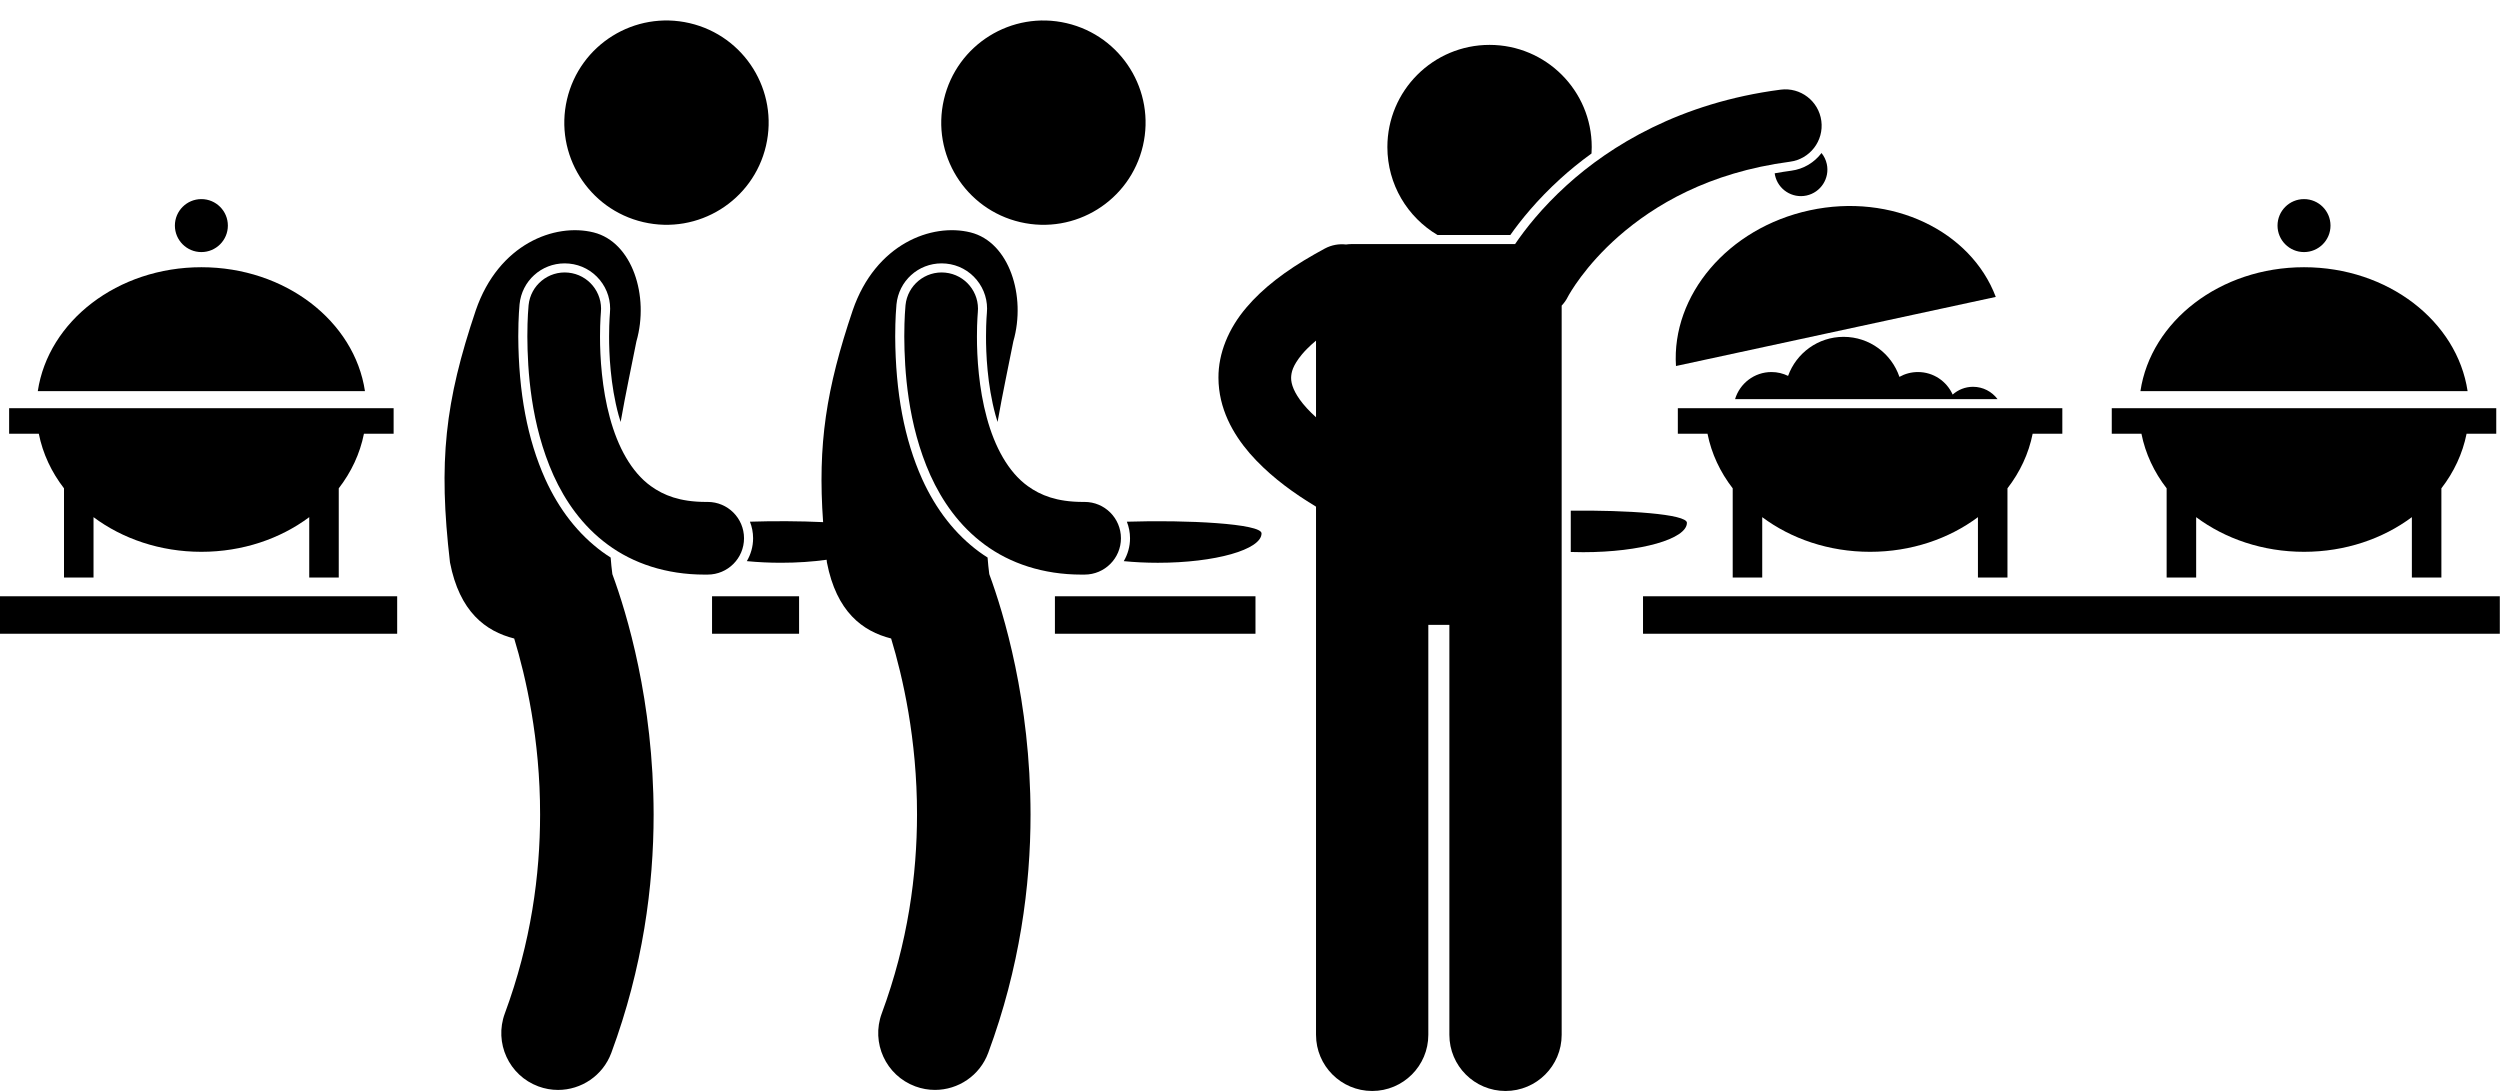
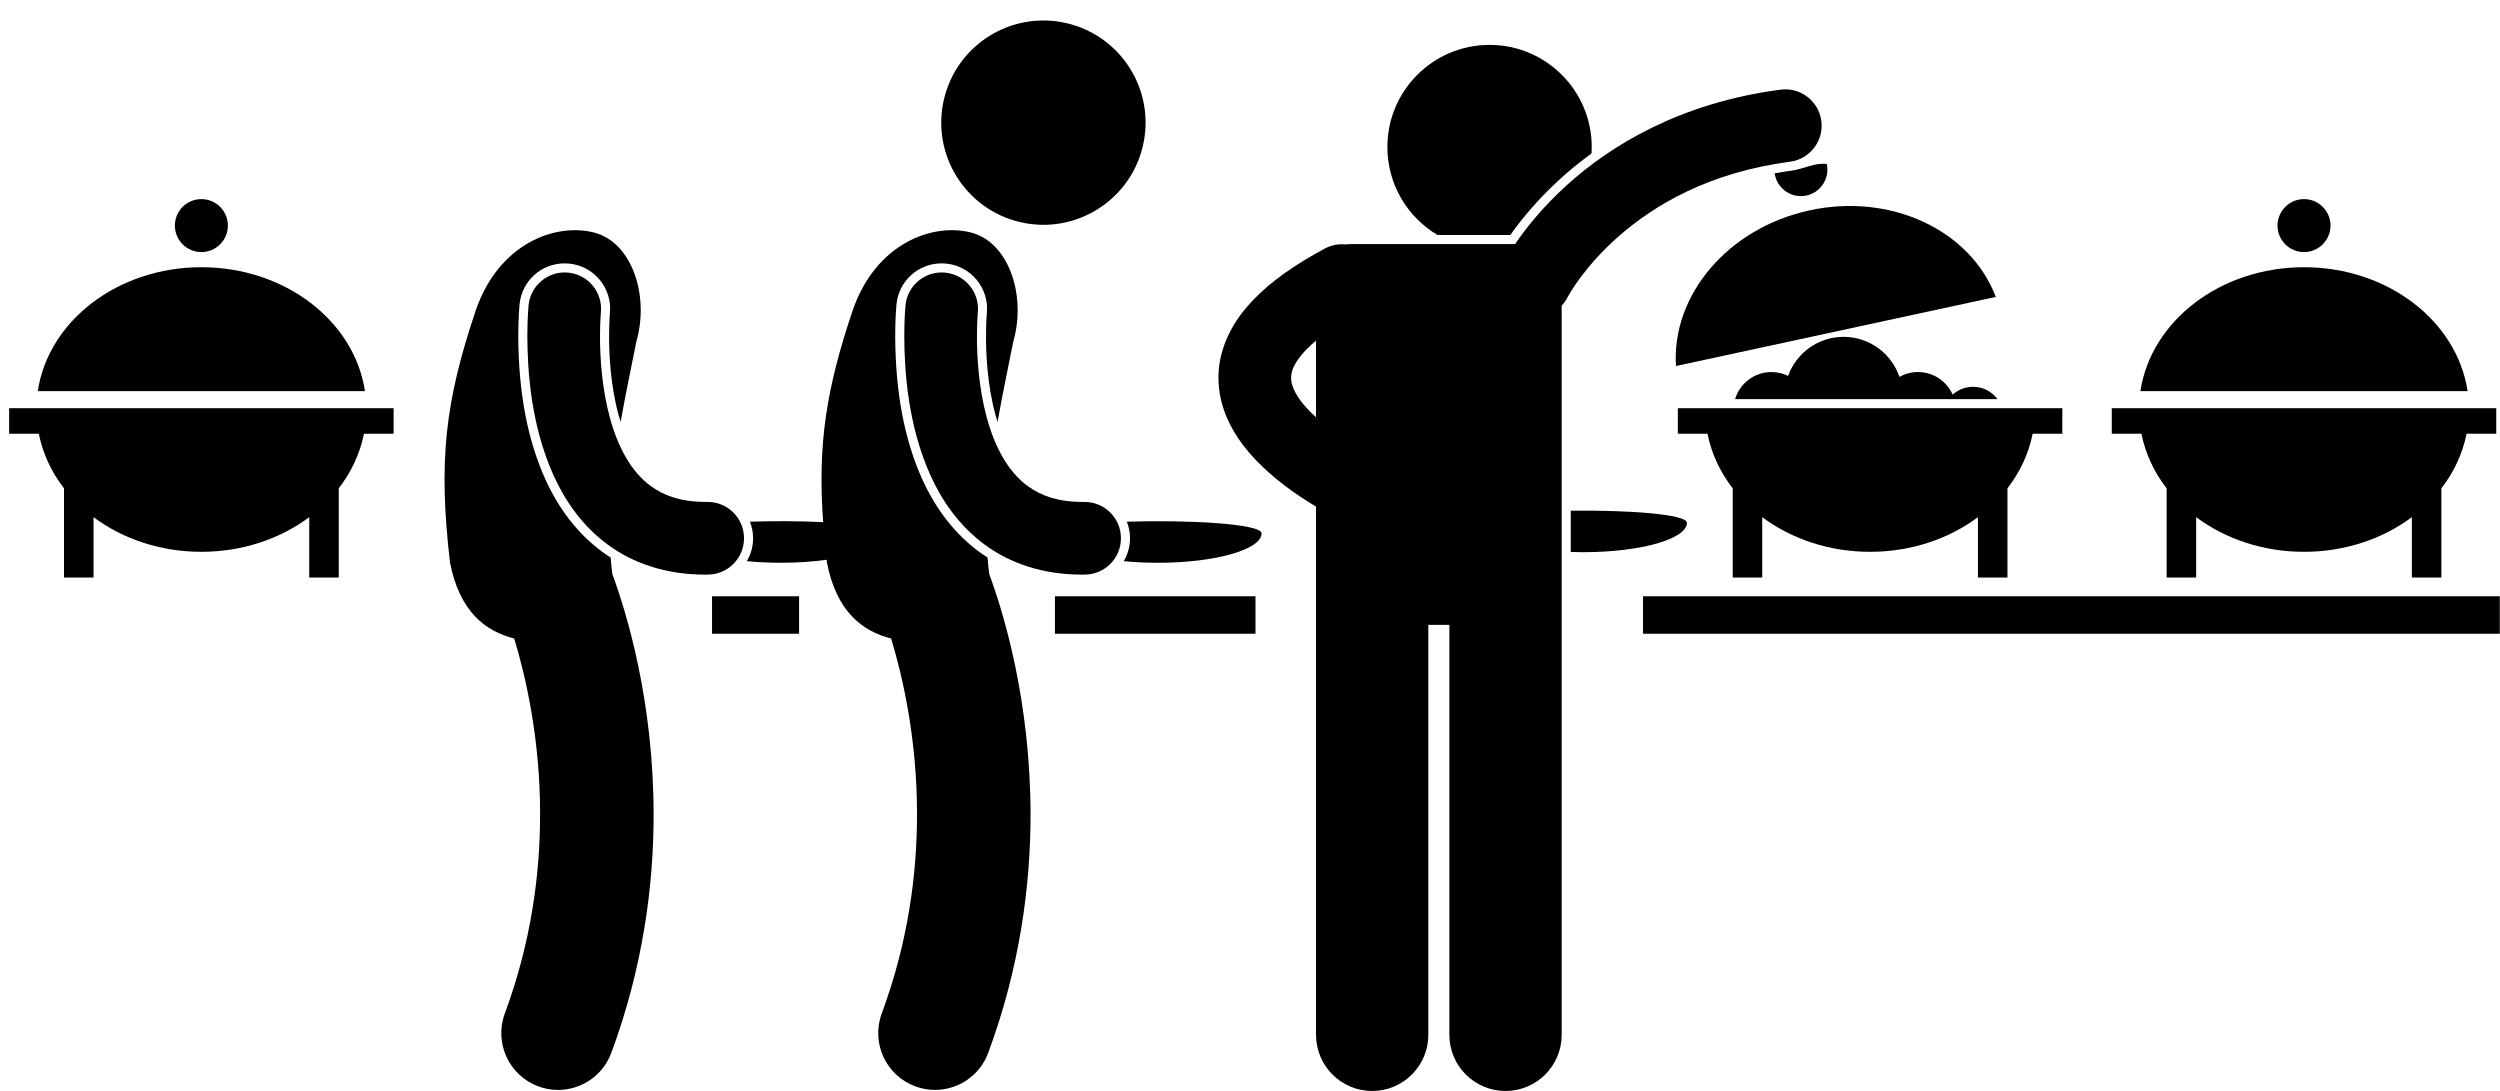
<svg xmlns="http://www.w3.org/2000/svg" height="240.2" preserveAspectRatio="xMidYMid meet" version="1.0" viewBox="0.0 -4.5 550.5 240.2" width="550.5" zoomAndPan="magnify">
  <g id="change1_1">
    <ellipse cx="229.752" cy="22.498" fill="inherit" rx="22.493" ry="22.495" transform="rotate(-76.891 229.762 22.498)" />
    <path d="M215.635,117.029c-5.275-3.881-9.508-9.279-12.58-16.045c-3.924-8.754-5.863-19.017-5.932-31.38 c0-3.93,0.232-6.585,0.279-7.078c0.508-5.155,4.783-9.031,9.943-9.031c0.328,0,0.658,0.015,0.992,0.049 c2.656,0.261,5.055,1.541,6.75,3.607c1.684,2.056,2.475,4.642,2.223,7.288c-0.006,0.072-0.012,0.137-0.016,0.192 c-0.023,0.281-0.047,0.621-0.072,1.068c-0.045,0.844-0.102,2.203-0.1,3.892c-0.01,3.588,0.248,10.598,2.096,17.339 c0.137,0.51,0.295,0.994,0.447,1.485c1.131-6.45,2.447-12.521,3.471-17.744c2.869-9.953-0.885-21.865-9.42-23.992 c-8.537-2.129-20.912,2.508-25.947,17.15c-5.848,17.334-7.74,29.483-6.52,46.647c-5.061-0.238-10.852-0.271-16.113-0.098 c0.445,1.131,0.697,2.357,0.697,3.644c0,1.84-0.508,3.56-1.379,5.042c2.352,0.232,4.875,0.359,7.504,0.359 c3.613,0,7.029-0.239,10.064-0.662c0.023,0.198,0.041,0.386,0.064,0.586c2.111,10.871,7.83,15.151,14.141,16.752 c2.547,8.387,5.723,22.192,5.701,38.757c-0.004,13.219-1.979,28.172-7.764,43.8c-2.398,6.475,0.906,13.667,7.381,16.064 c1.43,0.529,2.896,0.78,4.338,0.78c5.082,0.001,9.857-3.118,11.725-8.162c6.955-18.784,9.32-36.775,9.318-52.482 c-0.029-25.047-5.91-44.312-9.088-52.936c-0.16-1.204-0.279-2.425-0.373-3.654C216.846,117.869,216.227,117.467,215.635,117.029z M193.129,127.386h0.002H193.129z" fill="inherit" />
    <path d="M439.856,83.385c-1.23-1.643-3.188-2.711-5.398-2.711c-1.723,0-3.289,0.65-4.482,1.713 c-1.307-2.923-4.234-4.963-7.643-4.963c-1.482,0-2.871,0.388-4.078,1.063c-1.744-5.121-6.584-8.813-12.297-8.813 c-5.633,0-10.414,3.59-12.221,8.599c-1.105-0.538-2.342-0.849-3.654-0.849c-3.785,0-6.982,2.514-8.018,5.961H439.856z" fill="inherit" />
    <path d="M371.459,110.618c0-1.932-13.324-2.818-25.578-2.663v9.09c0.9,0.03,1.814,0.048,2.744,0.048 C361.235,117.092,371.459,114.194,371.459,110.618z" fill="inherit" />
    <path d="M248.135,110.38c0.445,1.131,0.697,2.357,0.697,3.644c0,1.84-0.508,3.56-1.377,5.042c2.352,0.232,4.875,0.359,7.504,0.359 c12.609,0,22.834-2.898,22.834-6.475C277.793,110.802,261.299,109.946,248.135,110.38z" fill="inherit" />
    <path d="M343.637,34.817c1.945-1.768,4.225-3.641,6.814-5.519c0.029-0.469,0.049-0.939,0.049-1.414c0-12.426-10.074-22.5-22.5-22.5 c-12.426,0-22.5,10.074-22.5,22.5c0,8.243,4.434,15.446,11.045,19.365h16.027C334.825,44.049,338.44,39.536,343.637,34.817z" fill="inherit" />
    <path d="M398.495,41.813c-18.061,3.902-30.449,18.75-29.445,34.283l70.42-15.215C433.969,46.321,416.557,37.911,398.495,41.813z" fill="inherit" />
-     <path d="M394.426,33.09c-1.23,0.162-2.439,0.359-3.639,0.572c0.021,0.141,0.039,0.281,0.07,0.422c0.68,3.15,3.783,5.15,6.934,4.471 c3.148-0.682,5.15-3.785,4.471-6.936c-0.199-0.921-0.609-1.738-1.164-2.425C399.539,31.26,397.188,32.727,394.426,33.09z" fill="inherit" />
+     <path d="M394.426,33.09c-1.23,0.162-2.439,0.359-3.639,0.572c0.021,0.141,0.039,0.281,0.07,0.422c0.68,3.15,3.783,5.15,6.934,4.471 c3.148-0.682,5.15-3.785,4.471-6.936C399.539,31.26,397.188,32.727,394.426,33.09z" fill="inherit" />
    <path d="M289.788,223.37c0,6.83,5.537,12.363,12.363,12.363c6.828,0,12.365-5.533,12.365-12.363v-90.271h4.635v90.271 c0,6.83,5.537,12.363,12.363,12.363c6.828,0,12.365-5.533,12.365-12.363V62.794c0.533-0.561,0.996-1.205,1.359-1.934v-0.002 c0.301-0.574,3.725-6.787,11.223-13.355c7.758-6.781,19.699-14.014,37.705-16.396c4.379-0.576,7.465-4.592,6.892-8.973 c-0.574-4.381-4.594-7.467-8.973-6.891c-22.082,2.875-37.473,12.3-47.104,21.057c-5.463,4.957-9.139,9.672-11.361,12.949h-36.105 c-0.379,0-0.746,0.036-1.109,0.089c-1.557-0.18-3.18,0.093-4.668,0.885h-0.002c-0.766,0.409-1.494,0.819-2.219,1.23 c-6.529,3.703-11.449,7.512-15.033,11.731c-3.969,4.636-6.217,10.12-6.182,15.514c0.027,6.787,3.199,12.347,6.887,16.626 c3.742,4.292,8.234,7.716,12.598,10.497c0.67,0.428,1.338,0.848,2,1.245V223.37z M287.788,85.411 c-0.313-0.34-0.609-0.678-0.879-1.012c-1.957-2.413-2.623-4.33-2.605-5.702c0.033-1.188,0.313-2.645,2.406-5.188 c0.313-0.375,0.676-0.769,1.078-1.176c0.572-0.58,1.236-1.19,2-1.827v16.875C289.059,86.723,288.385,86.064,287.788,85.411z" fill="inherit" />
    <path d="M361.793 126.799H550.457V135.051H361.793z" fill="inherit" />
    <path d="M232.293 126.799H276.457V135.051H232.293z" fill="inherit" />
    <path d="M156.793 126.799H175.957V135.051H156.793z" fill="inherit" />
    <path d="M507.344,54.342c-18.478,0-33.723,11.896-36.023,27.291h72.045C541.065,66.239,525.821,54.342,507.344,54.342z" fill="inherit" />
    <path d="M465.01,85.383v5.625h6.535c0.871,4.387,2.795,8.462,5.549,12.022v19.644h6.5v-13.297c6.369,4.75,14.666,7.631,23.75,7.631 c9.082,0,17.381-2.881,23.75-7.633v13.299h6.5v-19.646c2.752-3.561,4.674-7.635,5.547-12.021h6.535v-5.625H465.01z" fill="inherit" />
    <circle cx="507.344" cy="45.175" fill="inherit" r="5.833" />
-     <path d="M0 126.799H87.457V135.051H0z" fill="inherit" />
    <path d="M44.344,54.342c-18.479,0-33.723,11.896-36.023,27.291h72.045C78.064,66.239,62.82,54.342,44.344,54.342z" fill="inherit" />
    <path d="M2.01,85.383v5.625h6.535c0.873,4.387,2.796,8.462,5.549,12.022v19.644h6.5v-13.297c6.369,4.75,14.667,7.631,23.75,7.631 s17.381-2.881,23.75-7.633v13.299h6.5v-19.646c2.752-3.561,4.675-7.635,5.547-12.021h6.535v-5.625H2.01z" fill="inherit" />
    <circle cx="44.343" cy="45.175" fill="inherit" r="5.833" />
    <path d="M435.543,122.674h6.5V103.03c2.752-3.561,4.676-7.635,5.547-12.021h6.535v-5.625h-84.666v5.625h6.535 c0.873,4.387,2.795,8.461,5.549,12.023v19.643h6.5v-13.298c6.369,4.751,14.666,7.632,23.75,7.632c9.082,0,17.379-2.881,23.75-7.632 V122.674z" fill="inherit" />
    <path d="M246.832,114.025c0-4.42-3.582-8-7.998-8c-0.209,0-0.387,0-0.535,0c-5.576-0.034-9.125-1.424-12.002-3.499 c-4.266-3.079-7.272-8.626-9.008-15.068c-1.748-6.377-2.178-13.28-2.166-17.864c-0.002-1.693,0.051-3.074,0.104-4.005 c0.025-0.464,0.051-0.818,0.068-1.042c0.018-0.223,0.023-0.268,0.021-0.268c0.434-4.397-2.779-8.313-7.176-8.745 c-4.398-0.434-8.313,2.778-8.746,7.176c-0.02,0.203-0.271,2.825-0.271,6.884c0.039,7.337,0.705,19.302,5.754,30.563 c2.545,5.608,6.322,11.126,11.947,15.266c5.566,4.127,12.887,6.604,21.303,6.604c0.057,0,0.115,0,0.172,0 c0.207,0,0.385-0.003,0.535-0.003C243.25,122.023,246.832,118.441,246.832,114.025z" fill="inherit" />
-     <ellipse cx="146.752" cy="22.498" fill="inherit" rx="22.493" ry="22.496" transform="rotate(-76.891 146.76 22.497)" />
    <path d="M132.637,117.029c-5.276-3.881-9.512-9.281-12.578-16.045c-3.927-8.754-5.867-19.017-5.936-31.38 c0-4.352,0.282-7.076,0.284-7.103c0.505-5.13,4.776-9.006,9.938-9.006c0.328,0,0.658,0.015,0.99,0.049 c2.659,0.261,5.055,1.541,6.75,3.607c1.694,2.064,2.482,4.665,2.221,7.324l-0.018,0.225c-0.018,0.213-0.041,0.553-0.066,1 c-0.045,0.84-0.1,2.196-0.1,3.894c-0.007,3.604,0.26,10.641,2.096,17.337c0.138,0.511,0.295,0.995,0.448,1.486 c1.131-6.451,2.447-12.521,3.471-17.745c2.869-9.953-0.885-21.865-9.421-23.992c-8.537-2.129-20.912,2.508-25.947,17.15 c-6.805,20.174-8.268,33.305-5.682,55.519c2.112,10.87,7.829,15.151,14.141,16.752c2.547,8.386,5.724,22.19,5.701,38.757 c-0.002,13.219-1.979,28.172-7.764,43.8c-2.396,6.475,0.906,13.667,7.381,16.064c1.431,0.529,2.898,0.78,4.339,0.78 c5.081,0.001,9.858-3.118,11.727-8.162c6.954-18.781,9.318-36.775,9.316-52.482c-0.029-25.05-5.91-44.317-9.088-52.939 c-0.161-1.204-0.279-2.424-0.373-3.652C133.848,117.868,133.229,117.467,132.637,117.029z" fill="inherit" />
    <path d="M163.834,114.025c0-4.42-3.584-8-8.002-8c-0.207,0-0.385,0-0.531,0c-5.576-0.034-9.125-1.424-12.004-3.499 c-4.266-3.079-7.272-8.626-9.007-15.068c-1.749-6.377-2.175-13.28-2.167-17.864c0-1.693,0.053-3.074,0.104-4.005 c0.026-0.464,0.052-0.818,0.068-1.042c0.017-0.223,0.023-0.268,0.021-0.268c0.434-4.397-2.78-8.313-7.177-8.745 c-4.396-0.434-8.312,2.778-8.744,7.176c-0.02,0.203-0.273,2.825-0.273,6.884c0.04,7.337,0.706,19.302,5.756,30.563 c2.543,5.608,6.32,11.126,11.948,15.266c5.566,4.127,12.886,6.604,21.302,6.604c0.057,0,0.113,0,0.172,0 c0.205,0,0.383-0.003,0.531-0.003C160.25,122.023,163.834,118.441,163.834,114.025z" fill="inherit" />
  </g>
</svg>